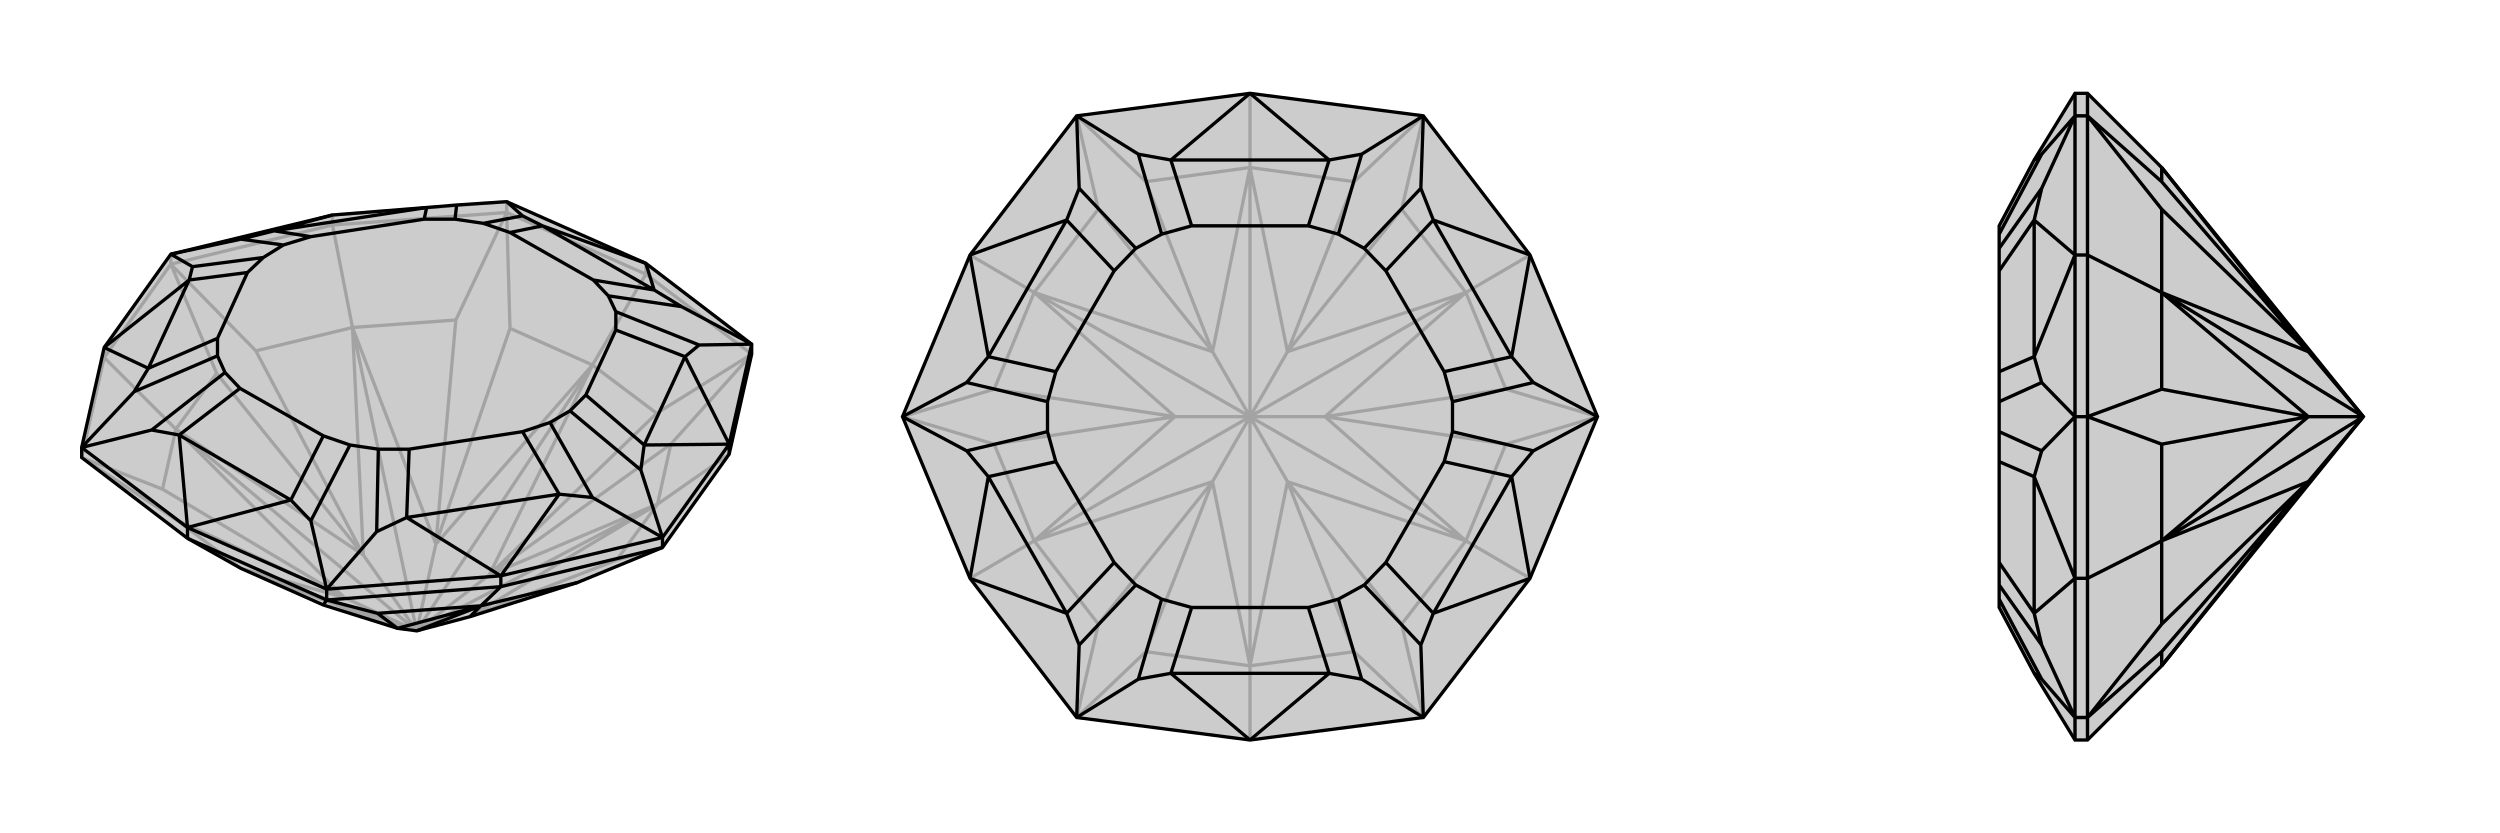
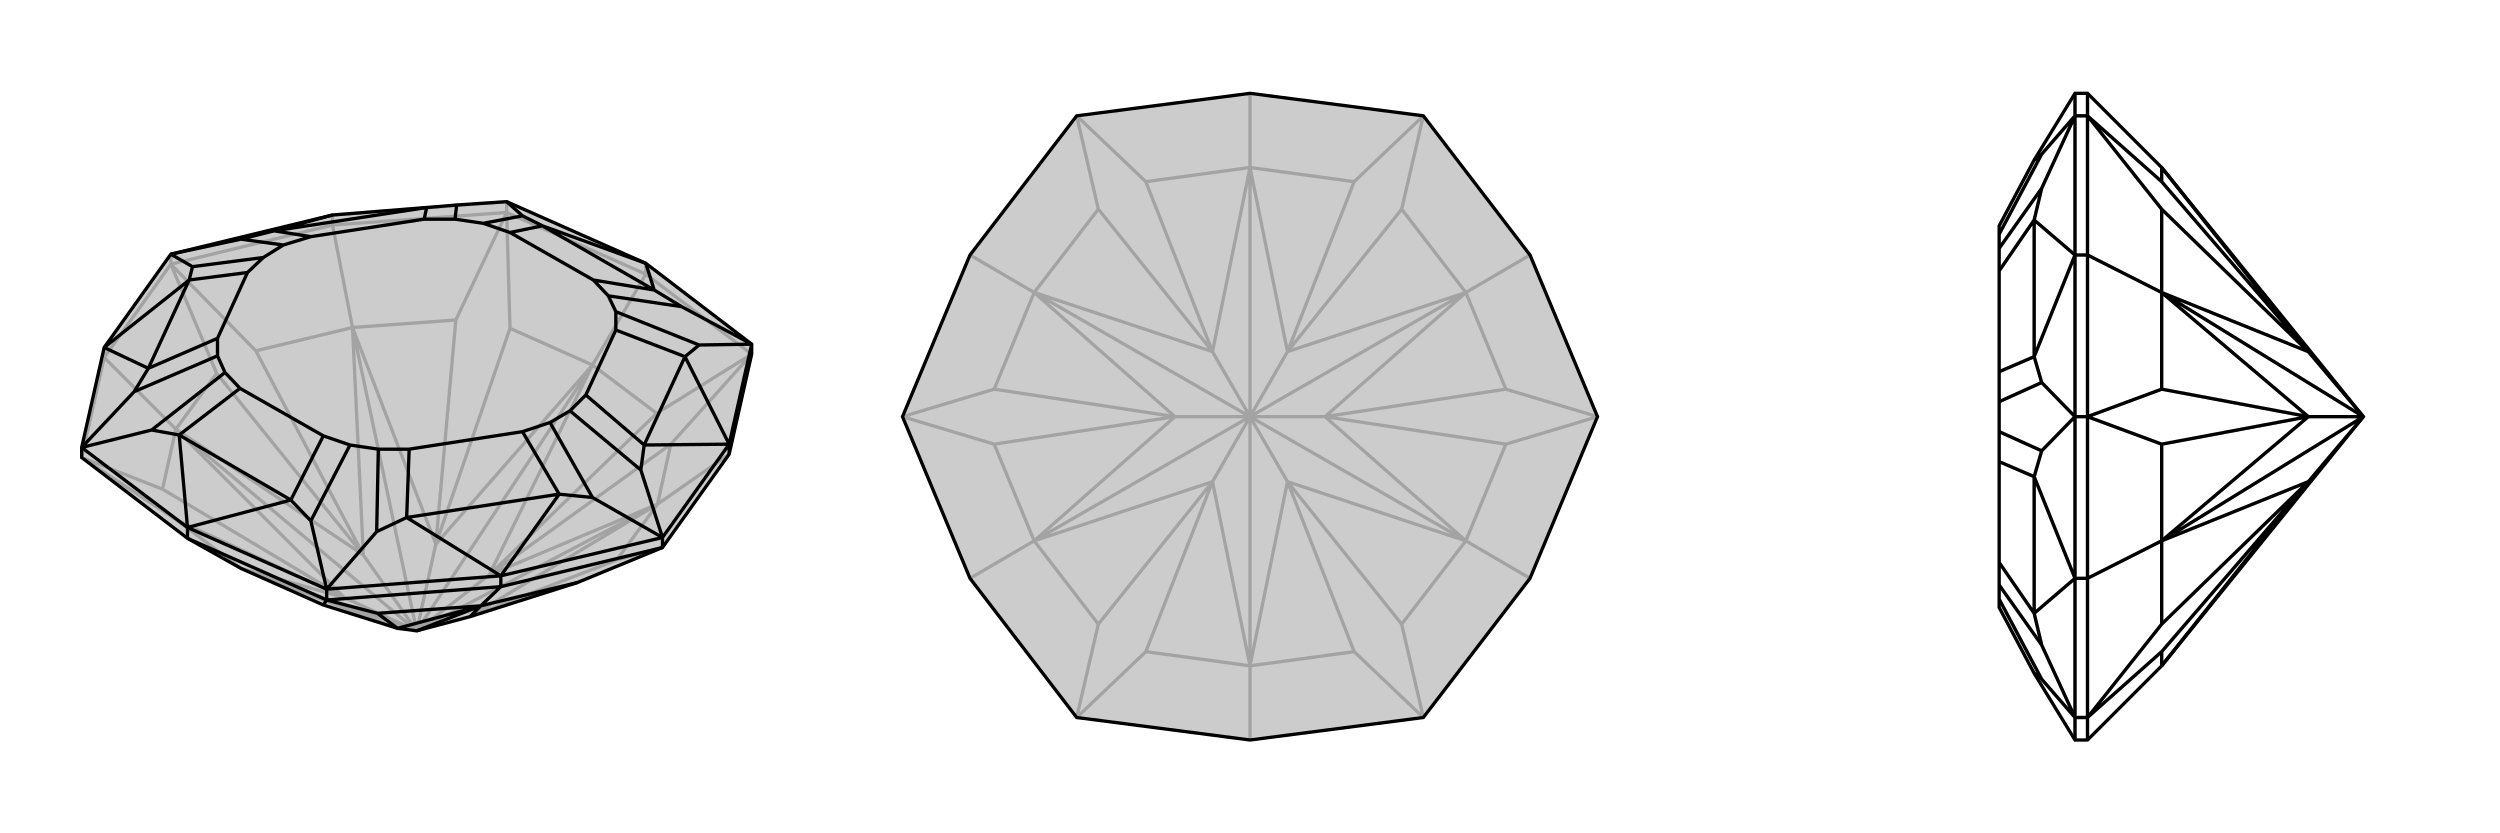
<svg xmlns="http://www.w3.org/2000/svg" viewBox="0 0 3000 1000">
  <g stroke="currentColor" stroke-width="4" fill="none" transform="translate(0 -17)">
    <path fill="currentColor" stroke="none" fill-opacity=".2" d="M98,566L98,554L125,434L205,322L399,275L512,266L548,263L608,259L775,333L902,430L902,442L875,562L795,674L693,716L564,757L500,774L477,771L388,743L289,699L225,663z" />
    <path stroke-opacity=".2" d="M775,346L775,333M608,272L608,259M399,287L399,275M205,334L205,322M125,446L125,434M875,562L789,622M902,442L775,346M775,346L608,272M775,346L711,455M608,272L399,287M399,287L205,334M399,287L423,410M205,334L125,446M125,446L98,566M125,446L211,532M289,699L212,641M789,622L740,689M789,622L805,550M711,455L788,513M711,455L612,411M423,410L547,401M423,410L307,438M211,532L260,465M211,532L195,604M289,699L413,734M289,699L477,771M289,699L500,774M789,622L564,757M789,622L587,707M500,774L789,622M711,455L587,707M500,774L587,707M711,455L523,670M500,774L711,455M423,410L523,670M500,774L523,670M423,410L436,683M500,774L423,410M211,532L436,683M500,774L436,683M211,532L413,734M500,774L413,734M500,774L211,532M795,674L740,689M740,689L564,757M902,442L805,550M902,442L788,513M805,550L587,707M788,513L587,707M608,272L612,411M608,272L547,401M612,411L523,670M547,401L523,670M205,334L307,438M205,334L260,465M307,438L436,683M260,465L436,683M98,566L212,641M98,566L195,604M212,641L413,734M195,604L413,734M399,275L608,259" />
    <path d="M98,566L98,554L125,434L205,322L399,275L512,266L548,263L608,259L775,333L902,430L902,442L875,562L795,674L693,716L564,757L500,774L477,771L388,743L289,699L225,663z" />
    <path d="M225,663L225,650M392,737L392,724M601,721L601,708M795,674L795,662M875,562L875,550M225,663L392,737M392,737L601,721M601,721L795,674M601,721L577,744M577,744L453,753M577,744L693,716M577,744L477,771M577,744L564,757M577,744L500,774M392,737L388,743M392,737L453,753M453,753L477,771M875,550L902,430M875,550L795,662M601,708L795,662M601,708L392,724M225,650L392,724M225,650L98,554M775,333L651,288M775,333L785,365M875,550L822,445M875,550L773,551M601,708L671,610M601,708L488,638M225,650L349,617M225,650L215,539M125,434L178,459M125,434L227,353M399,275L329,294M902,430L818,385M902,430L839,431M795,662L769,581M795,662L711,614M392,724L452,655M392,724L373,642M98,554L182,533M98,554L161,487M205,322L231,337M205,322L289,304M608,259L627,276M627,276L651,288M627,276L580,285M818,385L785,365M818,385L730,372M839,431L822,445M839,431L739,391M769,581L773,551M769,581L684,510M711,614L671,610M711,614L660,524M452,655L488,638M452,655L454,556M373,642L349,617M373,642L420,551M182,533L215,539M182,533L270,464M161,487L178,459M161,487L261,444M231,337L227,353M231,337L316,326M289,304L329,294M289,304L340,311M548,263L546,280M651,288L785,365M651,288L612,296M785,365L712,353M822,445L773,551M822,445L739,413M773,551L703,491M671,610L488,638M671,610L627,535M488,638L491,556M349,617L215,539M349,617L388,540M215,539L288,483M178,459L227,353M178,459L261,423M227,353L297,344M329,294L512,266M329,294L373,301M512,266L509,280M730,372L739,391M684,510L660,524M454,556L420,551M270,464L261,444M316,326L340,311M580,285L546,280M580,285L612,296M730,372L712,353M739,391L739,413M684,510L703,491M660,524L627,535M454,556L491,556M420,551L388,540M270,464L288,483M261,444L261,423M316,326L297,344M340,311L373,301M546,280L509,280M612,296L712,353M739,413L703,491M627,535L491,556M388,540L288,483M261,423L297,344M373,301L509,280" />
  </g>
  <g stroke="currentColor" stroke-width="4" fill="none" transform="translate(1000 0)">
    <path fill="currentColor" stroke="none" fill-opacity=".2" d="M708,139L836,306L917,500L836,694L708,861L500,888L292,861L164,694L83,500L164,306L292,139L500,112z" />
    <path stroke-opacity=".2" d="M500,888L500,799M836,694L759,649M836,306L759,351M500,112L500,201M164,306L241,351M164,694L241,649M500,799L375,782M500,799L625,782M759,649L682,749M759,649L807,533M759,351L807,467M759,351L682,251M500,201L625,218M500,201L375,218M241,351L318,251M241,351L193,467M241,649L193,533M241,649L318,749M500,799L455,578M500,799L545,578M500,799L500,500M759,649L545,578M500,500L545,578M759,649L590,500M759,649L500,500M759,351L590,500M500,500L590,500M759,351L545,422M500,500L759,351M500,201L545,422M500,500L545,422M500,201L455,422M500,500L500,201M241,351L455,422M500,500L455,422M241,351L410,500M500,500L241,351M241,649L410,500M500,500L410,500M241,649L455,578M500,500L455,578M500,500L241,649M708,861L625,782M708,861L682,749M625,782L545,578M682,749L545,578M917,500L807,533M917,500L807,467M807,533L590,500M807,467L590,500M708,139L682,251M708,139L625,218M682,251L545,422M625,218L545,422M292,139L375,218M292,139L318,251M375,218L455,422M318,251L455,422M83,500L193,467M83,500L193,533M193,467L410,500M193,533L410,500M292,861L375,782M292,861L318,749M375,782L455,578M318,749L455,578" />
    <path d="M708,139L836,306L917,500L836,694L708,861L500,888L292,861L164,694L83,500L164,306L292,139L500,112z" />
-     <path d="M500,112L405,192M500,112L595,192M836,306L720,264M836,306L814,428M836,694L814,572M836,694L720,736M500,888L595,808M500,888L405,808M164,694L280,736M164,694L186,572M164,306L186,428M164,306L280,264M708,139L634,185M708,139L705,226M917,500L840,459M917,500L840,541M708,861L705,774M708,861L634,815M292,861L366,815M292,861L295,774M83,500L160,541M83,500L160,459M292,139L366,185M292,139L295,226M366,185L405,192M366,185L394,281M634,185L595,192M634,185L606,281M705,226L720,264M705,226L637,298M840,459L814,428M840,459L743,482M840,541L814,572M840,541L743,518M705,774L720,736M705,774L637,702M634,815L595,808M634,815L606,719M366,815L405,808M366,815L394,719M295,774L280,736M295,774L363,702M160,541L186,572M160,541L257,518M160,459L186,428M160,459L257,482M295,226L280,264M295,226L363,298M405,192L595,192M405,192L430,271M595,192L570,271M720,264L814,428M720,264L663,325M814,428L733,446M814,572L720,736M814,572L733,554M720,736L663,675M595,808L405,808M595,808L570,729M405,808L430,729M280,736L186,572M280,736L337,675M186,572L267,554M186,428L280,264M186,428L267,446M280,264L337,325M606,281L637,298M743,482L743,518M637,702L606,719M394,719L363,702M257,518L257,482M394,281L363,298M394,281L430,271M606,281L570,271M637,298L663,325M743,482L733,446M743,518L733,554M637,702L663,675M606,719L570,729M394,719L430,729M363,702L337,675M257,518L267,554M257,482L267,446M363,298L337,325M430,271L570,271M663,325L733,446M733,554L663,675M570,729L430,729M337,675L267,554M267,446L337,325" />
  </g>
  <g stroke="currentColor" stroke-width="4" fill="none" transform="translate(2000 0)">
-     <path fill="currentColor" stroke="none" fill-opacity=".2" d="M594,799L836,500L594,201L505,112L490,112L441,192L399,271L399,281L399,298L399,325L399,446L399,482L399,518L399,554L399,675L399,702L399,719L399,729L441,808L490,888L505,888z" />
    <path stroke-opacity=".2" d="M505,139L490,139M505,306L490,306M505,500L490,500M505,861L490,861M505,694L490,694M505,888L505,861M505,112L505,139M505,139L505,306M505,306L505,500M505,306L594,351M505,500L505,694M505,694L505,861M505,694L594,649M594,799L594,782M594,201L594,218M594,351L594,251M594,351L594,467M594,649L594,533M594,649L594,749M594,799L770,578M594,201L770,422M594,351L770,422M836,500L770,422M594,351L770,500M836,500L594,351M594,649L770,500M836,500L770,500M594,649L770,578M836,500L770,578M836,500L594,649M505,139L594,218M505,139L594,251M594,218L770,422M594,251L770,422M505,500L594,467M505,500L594,533M594,467L770,500M594,533L770,500M505,861L594,782M505,861L594,749M594,782L770,578M594,749L770,578M490,112L490,139M490,888L490,861M490,694L490,861M490,694L490,500M490,306L490,500M490,306L490,139M490,694L441,736M490,694L441,572M490,306L441,428M490,306L441,264M490,861L450,815M490,861L450,774M490,500L450,541M490,500L450,459M490,139L450,185M490,139L450,226M450,185L441,192M450,185L399,281M450,815L441,808M450,815L399,719M450,774L441,736M450,774L399,702M450,541L441,572M450,541L399,518M450,459L441,428M450,459L399,482M450,226L441,264M450,226L399,298M441,736L441,572M441,736L399,675M441,572L399,554M441,428L441,264M441,428L399,446M441,264L399,325" />
    <path d="M594,799L836,500L594,201L505,112L490,112L441,192L399,271L399,281L399,298L399,325L399,446L399,482L399,518L399,554L399,675L399,702L399,719L399,729L441,808L490,888L505,888z" />
    <path d="M505,861L490,861M505,694L490,694M505,500L490,500M505,306L490,306M505,139L490,139M505,888L505,861M505,861L505,694M505,694L505,500M505,694L594,649M505,500L505,306M505,306L505,139M505,306L594,351M505,139L505,112M594,799L594,782M594,649L594,749M594,649L594,533M594,351L594,467M594,351L594,251M594,201L594,218M594,799L770,578M594,649L770,578M836,500L770,578M594,649L770,500M594,649L836,500M594,351L770,500M836,500L770,500M594,351L770,422M836,500L594,351M594,201L770,422M836,500L770,422M505,861L594,782M505,861L594,749M594,782L770,578M594,749L770,578M505,500L594,533M505,500L594,467M594,533L770,500M594,467L770,500M505,139L594,251M505,139L594,218M594,251L770,422M594,218L770,422M490,112L490,139M490,306L490,139M490,306L490,500M490,694L490,500M490,694L490,861M490,888L490,861M490,306L441,264M490,306L441,428M490,694L441,572M490,694L441,736M490,139L450,185M490,139L450,226M490,500L450,459M490,500L450,541M490,861L450,774M490,861L450,815M450,185L441,192M450,185L399,281M450,226L441,264M450,226L399,298M450,459L441,428M450,459L399,482M450,541L441,572M450,541L399,518M450,774L441,736M450,774L399,702M450,815L441,808M450,815L399,719M441,264L441,428M441,264L399,325M441,428L399,446M441,572L441,736M441,572L399,554M441,736L399,675" />
  </g>
</svg>